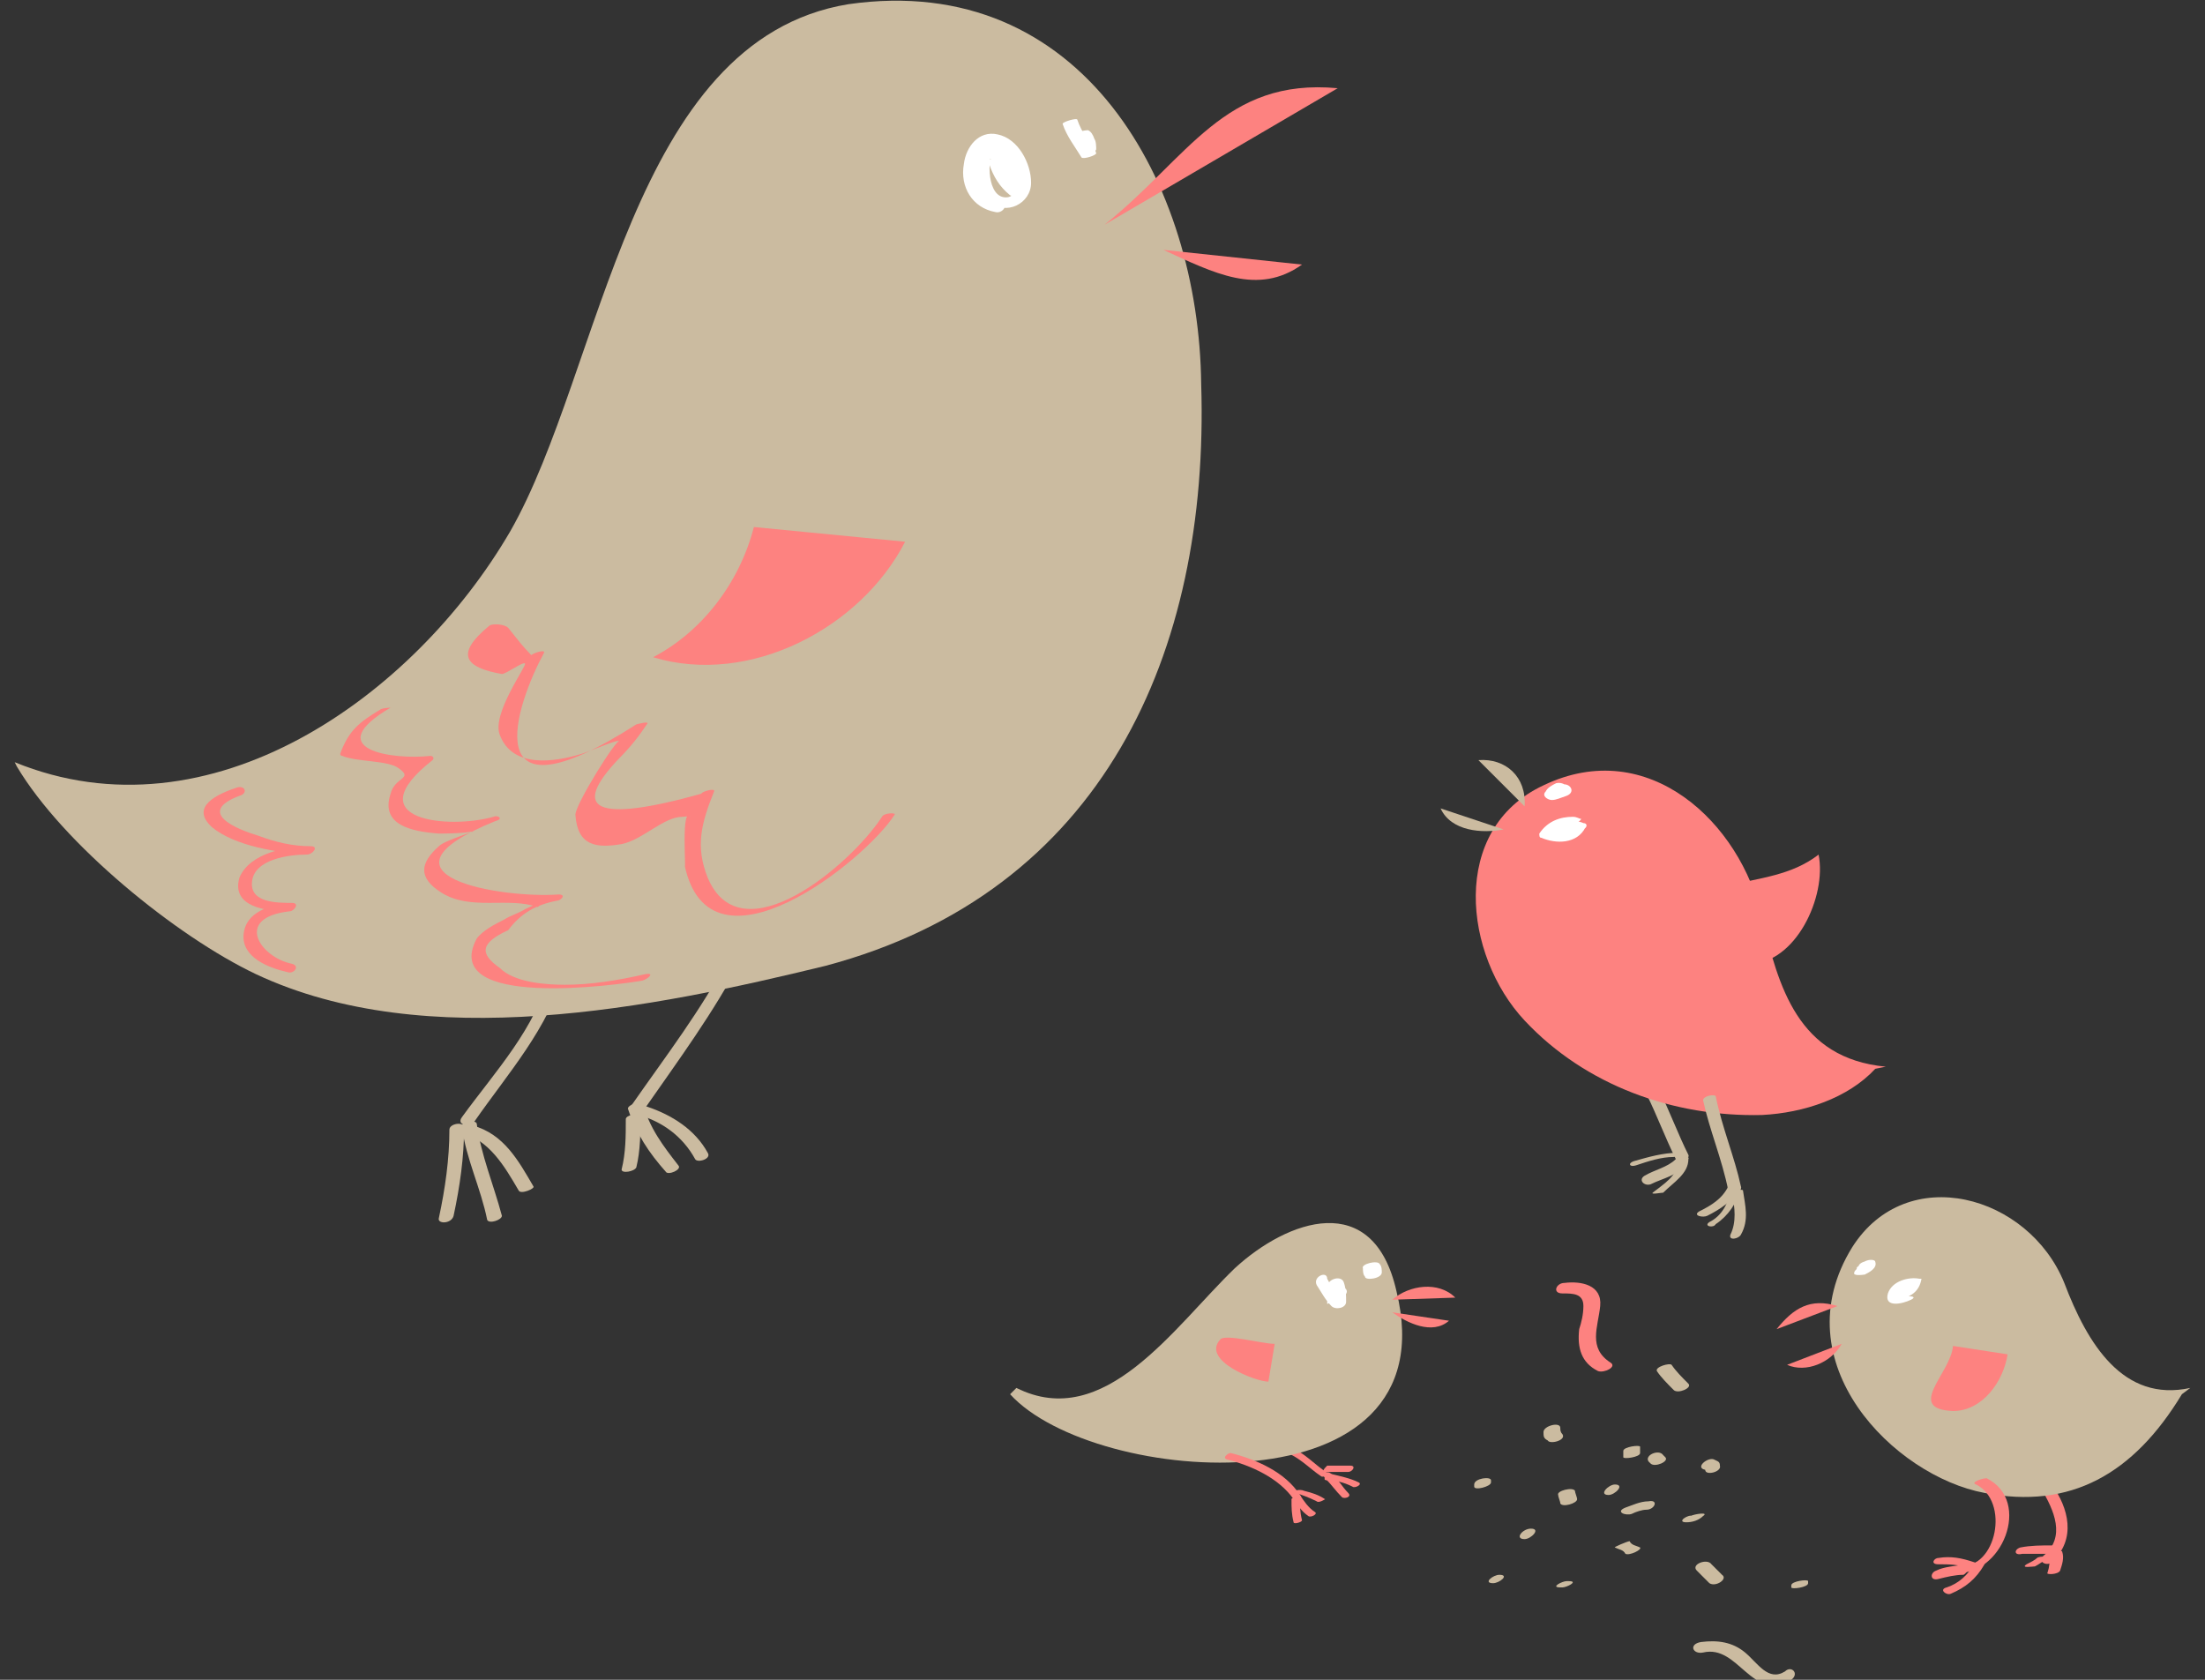
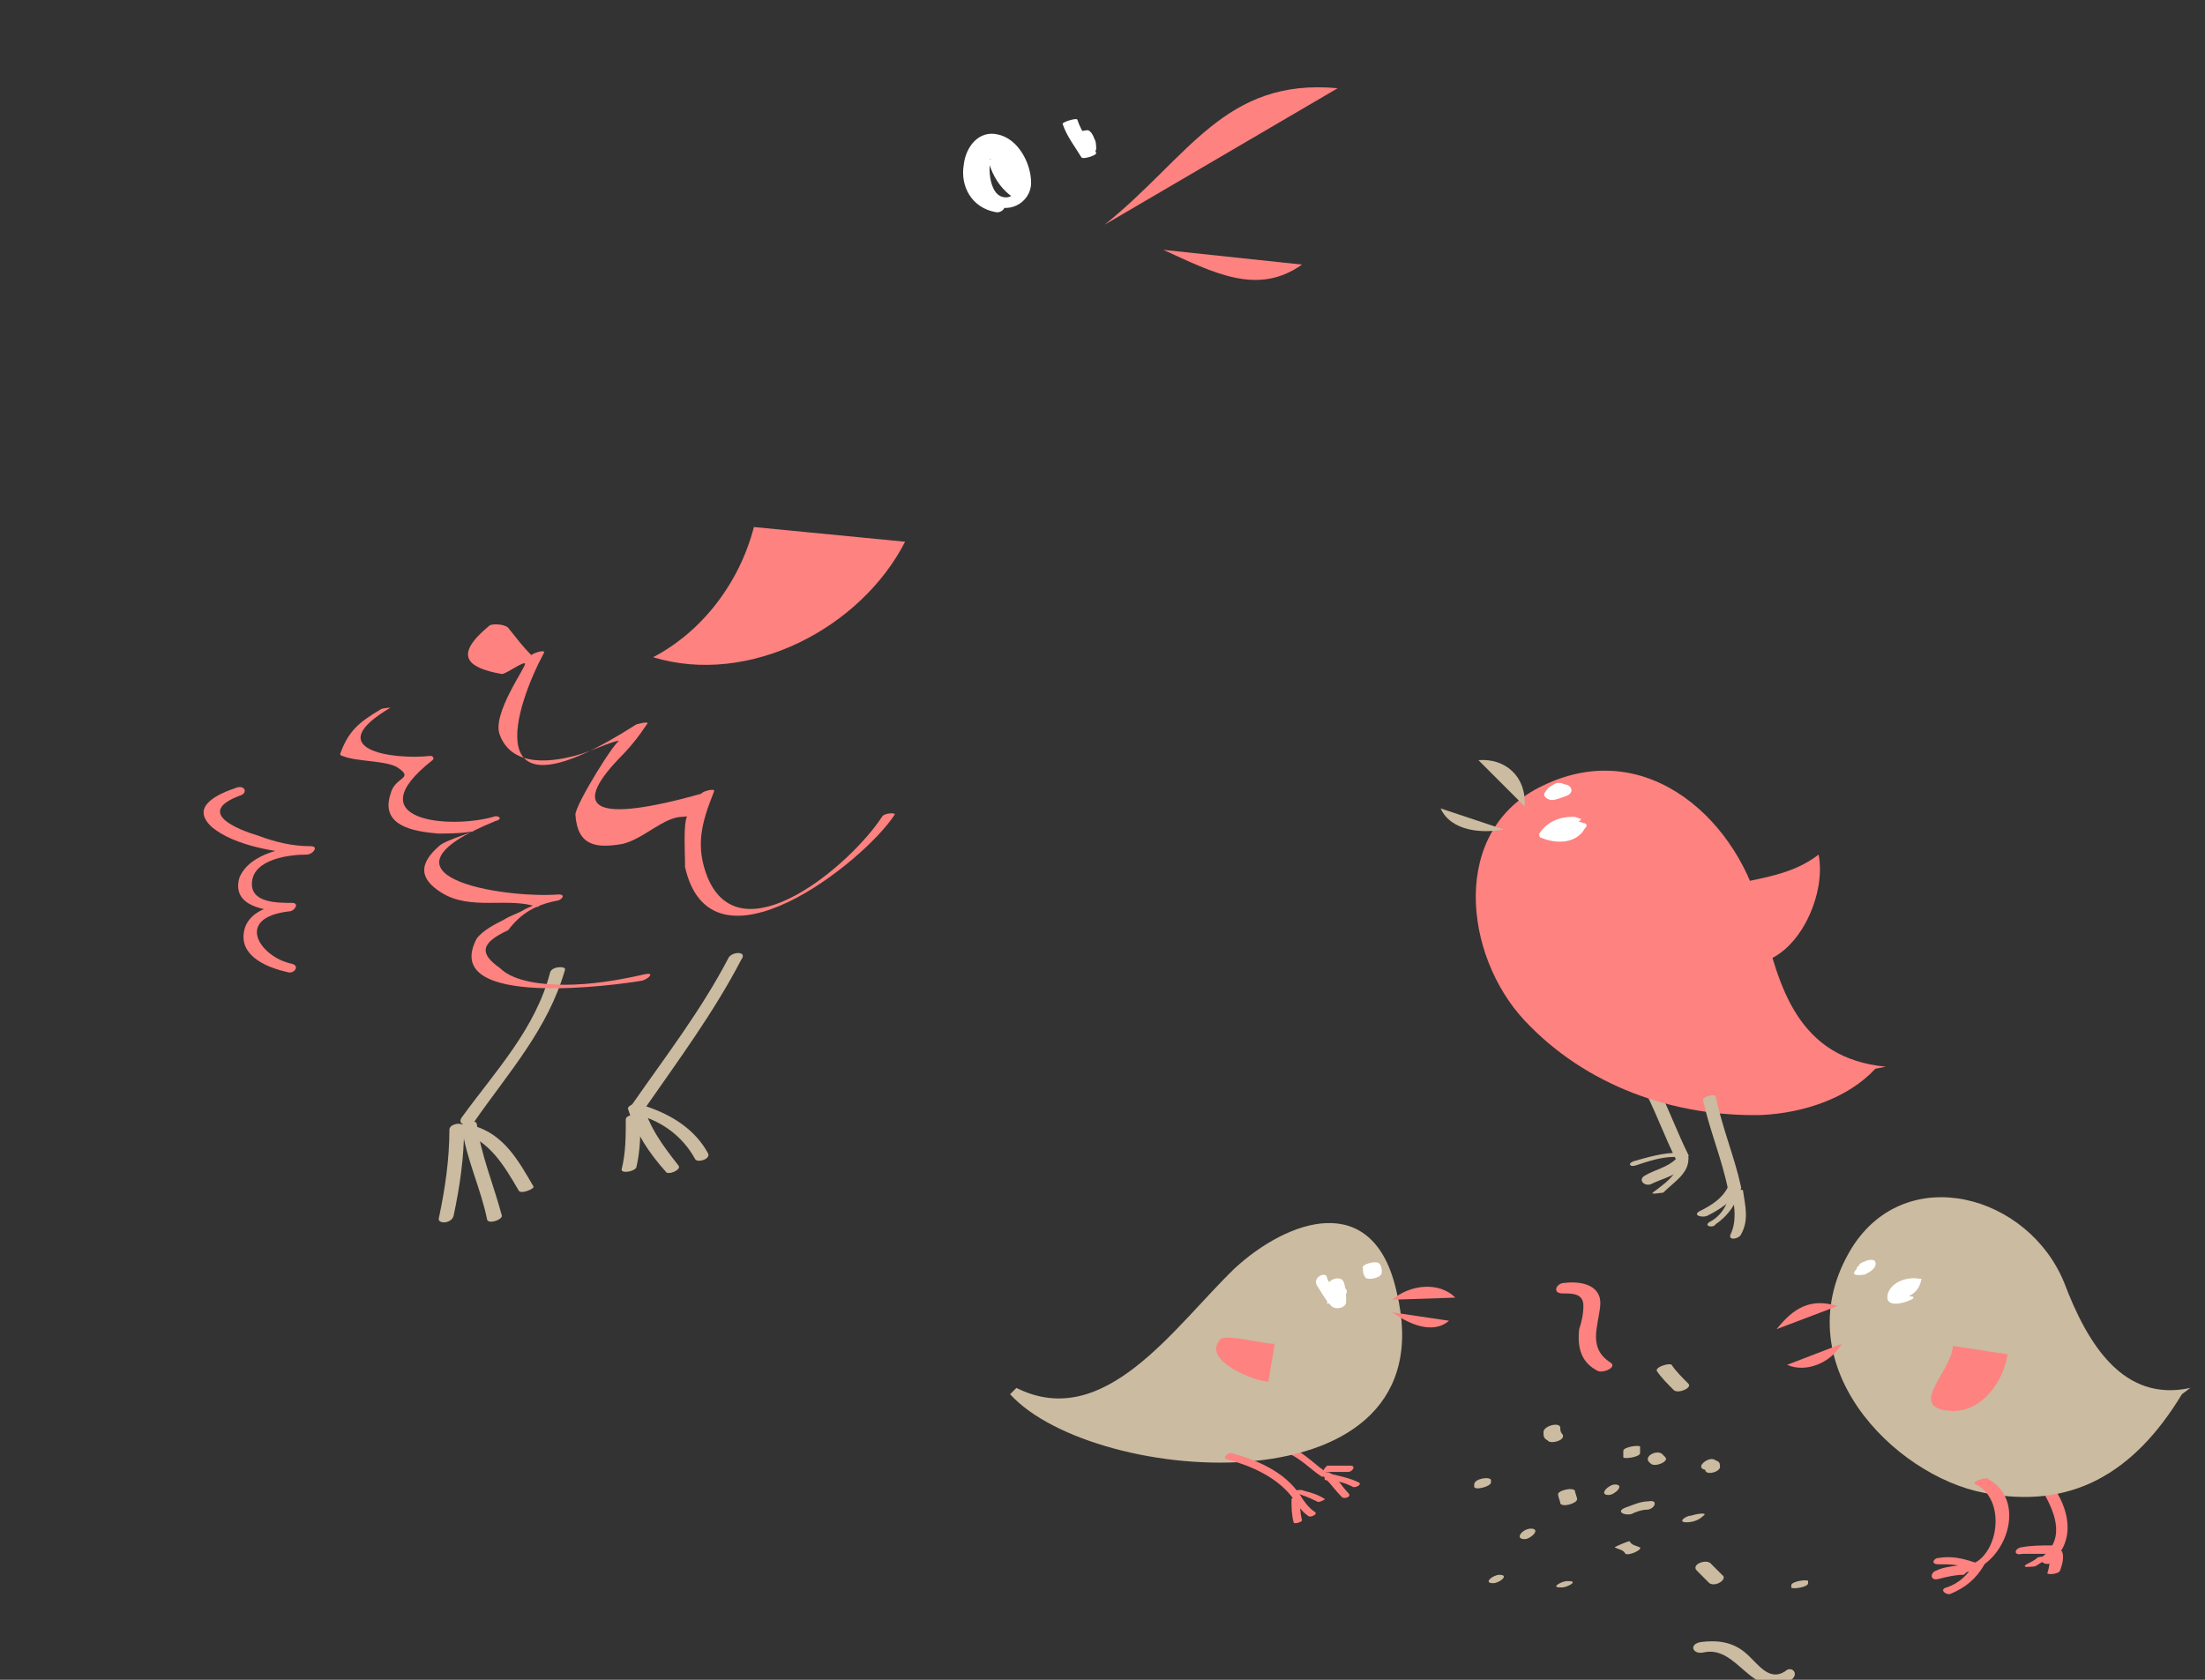
<svg xmlns="http://www.w3.org/2000/svg" width="105" height="80" viewBox="0 0 105 80" fill="none">
  <rect x="0" y="0" width="105" height="80" fill="#333333" stroke="none" />
  <g clip-path="url(#clip0_679_3574)">
    <path d="M34.7 45.601C33.4 48.101 31.7 50.301 30.1 52.601C29.9 53.001 30.5 53.101 30.7 52.801C32.3 50.501 34 48.201 35.3 45.701C35.6 45.301 34.9 45.301 34.7 45.601Z" fill="#CBBBA0" />
-     <path d="M0.7 36.3C10 40.1 19.7 33.2 24.3 25.3C28.7 17.6 30 1.9 40.4 0.2C51.6 -1.4 57.1 8.8 57.2 18.3C57.6 31.1 52.5 42.5 39.3 46C31.1 48 20.3 50.2 12.2 46.4C8.4 44.6 3 40.2 0.8 36.5" fill="#CBBBA0" />
    <path d="M52.6 10.701C56.6 7.501 58.3 3.701 63.7 4.201L52.6 10.701Z" fill="#FD8280" />
    <path d="M55.4 11.9C57.8 13 59.9 14.1 62 12.6L55.4 11.9Z" fill="#FD8280" />
    <path d="M26.2 46.3C25.5 49 23.6 51 22 53.2C21.7 53.6 22.4 53.7 22.6 53.4C24.2 51.1 26.1 49 26.9 46.2C27 46 26.3 46 26.2 46.3Z" fill="#CBBBA0" />
    <path d="M21.9 53.9C23.3 54.3 24 55.5 24.7 56.7C24.8 56.9 25.5 56.6 25.4 56.5C24.7 55.3 24 54 22.5 53.6C22.2 53.6 21.6 53.8 21.9 53.9Z" fill="#CBBBA0" />
    <path d="M22 53.7C22.2 55.2 22.9 56.6 23.2 58.1C23.3 58.3 23.9 58.1 23.9 57.901C23.5 56.401 22.9 55.001 22.7 53.501C22.6 53.3 21.9 53.401 22 53.7Z" fill="#CBBBA0" />
    <path d="M21.4 53.801C21.4 55.201 21.2 56.601 20.9 58.001C20.8 58.301 21.5 58.301 21.6 57.901C21.9 56.501 22.1 55.101 22.1 53.701C22.1 53.401 21.4 53.501 21.4 53.801Z" fill="#CBBBA0" />
    <path d="M30.4 53.099C31.5 53.4 32.5 54.1 33.1 55.2C33.2 55.4 33.9 55.2 33.7 54.9C33.1 53.8 32 53.1 30.8 52.7C30.6 52.6 30 52.9 30.4 53.099Z" fill="#CBBBA0" />
    <path d="M29.9 52.799C30.3 53.999 30.9 54.899 31.7 55.799C31.8 55.999 32.5 55.699 32.3 55.499C31.6 54.599 30.9 53.699 30.6 52.499C30.6 52.399 29.9 52.599 29.9 52.799Z" fill="#CBBBA0" />
    <path d="M29.8 53.3C29.8 54.1 29.8 54.9 29.6 55.7C29.6 55.9 30.2 55.8 30.3 55.6C30.5 54.8 30.5 53.9 30.5 53.1C30.4 53 29.8 53.1 29.8 53.3Z" fill="#CBBBA0" />
    <path d="M35.9 25.1C35.2 27.8 33.4 30.1 31.1 31.3C35.7 32.7 41 29.9 43.1 25.8" fill="#FD8280" />
    <path d="M18.1 33.799C17.1 34.399 16.6 34.799 16.2 35.899C16.2 35.899 16.2 35.999 16.3 35.999C17 36.299 18.5 36.199 19 36.599C19.7 37.099 18.8 36.999 18.6 37.799C18.1 39.299 19.6 39.599 20.9 39.699C21.1 39.699 22.6 39.699 22.7 39.499C22.7 39.599 21.2 39.999 20.9 40.299C20 41.099 19.9 41.799 21 42.499C22.4 43.399 24.2 42.699 25.6 43.199C25.6 43.199 26.5 42.599 25 43.299C24.7 43.499 24.3 43.599 24 43.799C23.6 43.999 23 44.299 22.7 44.699C20.9 48.099 29.5 46.899 30.6 46.699C30.9 46.599 31.2 46.299 30.7 46.399C29.4 46.699 28.1 46.899 26.9 46.899C26 46.899 24.5 46.799 23.8 46.099C22.8 45.399 22.9 44.899 24.2 44.299C24.8 43.499 25.5 43.099 26.5 42.899C26.7 42.899 27 42.599 26.6 42.599C23.9 42.799 17.2 41.699 23.6 39.099C24 38.999 23.7 38.799 23.5 38.899C21.4 39.499 16.9 39.099 20.6 36.199C20.7 36.099 20.6 35.999 20.5 35.999C18.7 36.199 15.2 35.699 18.6 33.699C18.8 33.699 18.2 33.699 18.1 33.799Z" fill="#FD8280" />
    <path d="M11.3 37.5C10.4 37.8 9 38.4 10.1 39.4C11.2 40.3 13.2 40.6 14.6 40.7C14.7 40.6 14.7 40.4 14.8 40.3C13.7 40.3 11.9 40.6 11.4 41.8C11 43.2 12.7 43.4 13.7 43.4C13.7 43.3 13.8 43.1 13.8 43C12.9 43.1 11.7 43.4 11.6 44.5C11.5 45.6 12.8 46.1 13.7 46.3C14 46.4 14.3 46 13.9 45.9C12.4 45.6 11.1 43.7 13.8 43.4C14 43.4 14.3 43 13.9 43C13.2 43 11.9 43 12 42C12.1 40.9 13.8 40.7 14.6 40.7C14.9 40.7 15.2 40.3 14.8 40.3C13.9 40.3 13.1 40.1 12.3 39.8C11.3 39.5 9.3 38.7 11.4 37.9C11.8 37.8 11.7 37.4 11.3 37.5Z" fill="#FD8280" />
    <path d="M50.6 5.899C50.8 6.499 51.2 6.999 51.5 7.499C51.6 7.599 52.2 7.399 52.2 7.299C52.1 6.999 52 6.599 51.8 6.199C51.6 6.299 51.4 6.299 51.1 6.399C51.4 6.499 51.5 7.099 51.5 7.299C51.5 7.399 52.2 7.299 52.2 7.099C52.2 6.999 52.2 6.699 52.1 6.599C51.9 6.499 51.6 6.599 51.5 6.699C51.4 6.799 51.4 7.099 51.4 7.199C51.4 7.299 52.1 7.199 52.1 6.999V6.599C51.9 6.599 51.7 6.699 51.5 6.699C51.5 6.899 51.5 7.199 51.5 7.299C51.7 7.199 52 7.199 52.2 7.099C52.2 6.899 52.1 6.299 51.8 6.199C51.7 6.199 51.1 6.299 51.1 6.399C51.2 6.699 51.3 7.099 51.5 7.499C51.7 7.399 52 7.399 52.2 7.299C51.9 6.799 51.5 6.299 51.3 5.699C51.3 5.599 50.6 5.799 50.6 5.899Z" fill="white" />
    <path d="M47.1 7.8C47.3 8.4 47.6 8.9 48.1 9.3C48.3 9.4 48.6 9.3 48.7 9.1C48.7 9 48.8 8.9 48.9 8.8C49 8.7 49 8.6 48.9 8.5C48.4 7.9 48.1 7.2 47.4 6.7C47.3 6.6 47 6.6 46.8 6.8C46.3 7.6 46.3 9 47.1 9.6C47.9 10.3 49.1 9.7 49.1 8.7C49.1 7.8 48.5 6.6 47.5 6.4C46.6 6.2 46 7 45.9 7.8C45.7 8.9 46.3 9.9 47.4 10.1C47.8 10.2 48.1 9.6 47.6 9.6C46.8 9.5 46.5 8.7 46.5 7.9C46.6 7.2 47.1 6.6 47.7 7.3C48 7.6 48.8 9.4 47.9 9.4C47 9.4 47 7.6 47.3 7.1C47.1 7.1 46.9 7.2 46.7 7.2C47.5 7.7 47.8 8.4 48.3 9C48.3 8.9 48.3 8.8 48.3 8.7C48.2 8.8 48.1 9 48 9.1C48.2 9.1 48.4 9 48.6 9C48.2 8.6 48 8.2 47.8 7.7C47.7 7.3 47 7.5 47.1 7.8Z" fill="white" />
    <path d="M23.3 29.8C21.6 31.2 22.2 31.8 23.9 32.1C24.1 32.1 24.9 31.5 25 31.6C25.1 31.7 23.4 34 23.8 35C24.4 36.6 26.4 36.3 27.7 35.9C28.3 35.7 29.4 35.2 29.5 35.3C29.4 35.1 27.4 38.3 27.4 38.8C27.5 40.3 28.4 40.4 29.6 40.2C30.6 40 31.6 38.9 32.5 38.9C34.1 38.8 32.4 38.3 32.9 38.9C32.4 38.3 32.7 41.7 32.6 41.2C33.8 46.9 41.2 41 42.6 38.8C42.7 38.7 42.1 38.7 42 38.9C40.5 41.2 35.3 45.6 33.7 41.8C33.1 40.3 33.4 39.2 34 37.7C34.1 37.5 33.4 37.7 33.4 37.8C28.4 39.2 27.1 38.6 29.5 36.1C30 35.6 30.4 35.1 30.8 34.5C31 34.3 30.3 34.5 30.3 34.5C22.5 39.5 24.6 33.5 25.9 31.1C26 30.9 25.4 31.1 25.3 31.2C24.9 30.8 24.6 30.4 24.2 29.9C24 29.7 23.4 29.7 23.3 29.8Z" fill="#FD8280" />
    <path d="M97.2 70.901C97.8 71.901 98.4 73.201 97.3 74.101C97 74.401 97.5 74.601 97.7 74.401C98.9 73.301 98.5 71.801 97.7 70.701C97.6 70.401 97 70.601 97.2 70.901Z" fill="#FD8280" />
    <path d="M104.3 66.1C101.1 66.8 99.4 64 98.3 61.1C96.6 56.9 90.8 55.3 88.2 59.4C84.8 64.9 90.2 70.3 94.5 71.1C98.6 71.9 101.6 70.2 103.9 66.4" fill="#CBBBA0" />
    <path d="M87.5 62.201C86.2 61.801 85.4 62.301 84.6 63.301L87.5 62.201Z" fill="#FD8280" />
    <path d="M87.7 64C87.2 64.9 86 65.4 85.1 65L87.7 64Z" fill="#FD8280" />
    <path d="M90.3 61.3C90.2 61.5 90.1 61.7 90.1 61.9C90.1 62 90.3 61.9 90.3 61.9C91 61.8 91.4 61.5 91.5 60.9C91.5 60.9 91.5 60.9 91.4 60.9C90.9 60.8 90.1 61 89.9 61.6C89.7 62.3 90.6 62.1 91 61.9C91.4 61.7 90.7 61.7 90.6 61.8C90.8 61.7 90.7 61.8 90.7 61.6C90.7 61.5 90.7 61.4 90.8 61.3L90.9 61.2C90.9 61.2 90.9 61.2 91 61.1C90.9 61.1 90.9 61.1 90.8 61.2C90.7 61.3 90.8 61.5 90.7 61.6C90.6 61.7 90.5 61.8 90.7 61.8C90.8 61.8 90.8 61.8 90.9 61.8C90.9 61.6 91 61.4 91.1 61.2C91.1 61.1 90.4 61.1 90.3 61.3Z" fill="white" />
    <path d="M88.5 60.3C88.5 60.4 88.3 60.5 88.3 60.6C88.2 60.8 88.8 60.7 88.8 60.7C89 60.6 89.4 60.4 89.3 60.1C89.3 60 89.1 60 89.1 60C88.9 60 88.7 60.1 88.5 60.3C88.7 60.2 88.9 60.2 89.1 60.1C88.9 60.1 88.7 60.1 88.5 60.3C88.5 60.3 88.3 60.4 88.5 60.5C88.8 60.6 89 60.4 89.2 60.3C89 60.3 88.9 60.4 88.7 60.4C88.6 60.4 88.6 60.3 88.5 60.3C88.5 60.4 88.5 60.4 88.4 60.4C88.6 60.4 88.7 60.4 88.9 60.5C88.9 60.4 89.1 60.3 89.1 60.2C89.3 60 88.6 60 88.5 60.3Z" fill="white" />
    <path d="M94.1 70.7C95.7 71.5 95.1 74.7 93.3 74.6C93.1 74.6 92.7 74.9 93.1 74.9C95.3 75.1 96.8 71.5 94.6 70.4C94.4 70.4 93.8 70.6 94.1 70.7Z" fill="#FD8280" />
    <path d="M92.3 74.499C92.8 74.499 93.3 74.499 93.7 74.699C93.9 74.799 94.4 74.499 94 74.399C93.4 74.199 92.9 74.099 92.3 74.199C92.1 74.199 91.9 74.499 92.3 74.499Z" fill="#FD8280" />
    <path d="M94 74.5C93.7 75 93.3 75.4 92.7 75.6C92.3 75.7 92.7 76 92.9 75.9C93.6 75.6 94.1 75.2 94.5 74.5C94.6 74.3 94.1 74.3 94 74.5Z" fill="#FD8280" />
    <path d="M97.7 73.6C97.2 73.6 96.7 73.6 96.2 73.7C95.9 73.8 95.9 74.1 96.3 74C96.7 74 97.1 74 97.5 74C97.7 74 98.1 73.6 97.7 73.6Z" fill="#FD8280" />
    <path d="M97.6 74.101C97.6 74.401 97.6 74.601 97.5 74.901C97.4 75.001 98 75.001 98.1 74.801C98.2 74.501 98.3 74.201 98.2 73.901C98.2 73.801 97.6 73.901 97.6 74.101Z" fill="#FD8280" />
    <path d="M97 74.2C96.9 74.3 96.7 74.4 96.5 74.501C96.2 74.701 96.8 74.6 96.9 74.6C97.1 74.501 97.2 74.4 97.4 74.3C97.7 74.1 97.1 74.1 97 74.2Z" fill="#FD8280" />
    <path d="M93.5 74.5C93.1 74.6 92.6 74.6 92.2 74.8C91.9 74.9 91.9 75.3 92.3 75.2C92.7 75.1 93.1 75 93.5 75C93.7 74.9 93.9 74.5 93.5 74.5Z" fill="#FD8280" />
    <path d="M93 64.1C92.9 65.4 90.7 67.1 93 67.2C94.4 67.2 95.4 65.8 95.6 64.5" fill="#FD8280" />
    <path d="M61 69.1C61.8 69.3 62.3 69.9 62.9 70.3C63 70.4 63.3 70.2 63.3 70.2C62.6 69.8 62.1 69.1 61.3 68.9C61.2 68.9 60.9 69.1 61 69.1Z" fill="#FD8280" />
    <path d="M48.4 66.1C52.6 68.2 55.9 63.2 58.8 60.4C61.3 58.1 65.4 56.6 66.5 61.5C69.1 72.1 52.1 70.8 48.1 66.4" fill="#CBBBA0" />
    <path d="M66.3 61.899C67.1 61.199 68.5 60.999 69.3 61.799L66.3 61.899Z" fill="#FD8280" />
    <path d="M66.3 62.5C67 63 68.2 63.6 69 62.9L66.3 62.5Z" fill="#FD8280" />
    <path d="M62.7 61.2C62.9 61.5 63.1 61.9 63.4 62.2C63.6 62.4 64.1 62.3 64.1 62C64.1 61.7 64.1 61.4 64 61.1C63.9 60.7 63.2 60.9 63.2 61.3C63.2 61.5 63.3 61.6 63.4 61.7C63.6 62 64.3 61.7 64.1 61.4C64 61.3 64 61.3 63.9 61.1C63.6 61.2 63.4 61.2 63.1 61.3C63.2 61.6 63.2 61.8 63.2 62.1C63.4 62 63.7 62 63.9 61.9C63.7 61.6 63.4 61.3 63.2 60.9C63.2 60.5 62.5 60.8 62.7 61.2Z" fill="white" />
    <path d="M64.9 60.4C64.9 60.5 64.9 60.7 65 60.8C65 61 65.8 60.9 65.8 60.6C65.8 60.5 65.8 60.3 65.7 60.2C65.6 60 64.8 60.2 64.9 60.4Z" fill="white" />
    <path d="M58.4 69.499C59.6 69.799 60.9 70.399 61.6 71.399C61.7 71.499 62.1 71.399 61.9 71.199C61.2 70.099 59.8 69.499 58.6 69.199C58.5 69.199 58.2 69.399 58.4 69.499Z" fill="#FD8280" />
    <path d="M61.5 71.401C61.5 71.801 61.5 72.101 61.6 72.501C61.6 72.601 62 72.501 62 72.401C61.9 72.001 61.9 71.701 61.9 71.301C61.9 71.301 61.5 71.301 61.5 71.401Z" fill="#FD8280" />
    <path d="M61.6 71.399C61.8 71.699 62 71.999 62.3 72.199C62.4 72.299 62.8 72.099 62.6 71.999C62.3 71.799 62.1 71.499 61.9 71.199C61.9 71.099 61.5 71.199 61.6 71.399Z" fill="#FD8280" />
    <path d="M61.7 71.1C62 71.2 62.3 71.3 62.7 71.5C62.8 71.6 63.1 71.4 63.1 71.4C62.8 71.2 62.5 71.1 62.1 71C61.9 70.9 61.5 71 61.7 71.1Z" fill="#FD8280" />
    <path d="M63.1 70.4C63.4 70.7 63.6 71 63.9 71.3C64 71.4 64.4 71.3 64.2 71.1C63.9 70.8 63.7 70.4 63.4 70.2C63.2 70 62.9 70.2 63.1 70.4Z" fill="#FD8280" />
    <path d="M63.2 70.499C63.6 70.499 64 70.599 64.4 70.799C64.5 70.899 64.9 70.699 64.7 70.599C64.3 70.399 63.8 70.299 63.4 70.199C63.2 70.199 62.9 70.499 63.2 70.499Z" fill="#FD8280" />
    <path d="M63.1 70.101C63.5 70.101 63.8 70.101 64.2 70.101C64.4 70.101 64.6 69.801 64.3 69.801C63.9 69.801 63.6 69.801 63.2 69.801C63.1 69.901 62.9 70.101 63.1 70.101Z" fill="#FD8280" />
    <path d="M60.7 64.001C60.1 64.001 58.3 63.501 58.1 63.801C57.2 64.801 59.8 65.801 60.4 65.801" fill="#FD8280" />
    <path d="M78.4 52.101C78.9 53.101 79.3 54.201 79.8 55.201C79.9 55.401 80.5 55.201 80.4 55.001C79.9 54.001 79.5 52.901 79 51.901C78.9 51.701 78.3 51.901 78.4 52.101Z" fill="#CBBBA0" />
    <path d="M89.8 50.801C85.6 50.401 84.7 47.002 83.9 43.702C82.9 39.202 78.5 35.002 73.5 37.401C69 39.502 69.7 45.502 72.6 48.602C75.5 51.702 79.7 53.202 83.9 53.102C85.9 53.002 88 52.301 89.3 50.901" fill="#FD8280" />
    <path d="M72.6 38.401C72.7 37.001 71.7 36.101 70.4 36.201L72.6 38.401Z" fill="#CBBBA0" />
    <path d="M68.6 38.5C69.1 39.6 70.6 39.7 71.6 39.5L68.6 38.5Z" fill="#CBBBA0" />
    <path d="M74.9 38.9C74.3 38.9 73.7 39.1 73.3 39.7C73.3 39.8 73.3 39.9 73.4 39.9C74.1 40.2 75.1 40.2 75.5 39.4C75.5 39.3 75.4 39.3 75.4 39.2C74.8 39 74.2 39.2 73.7 39.5C73.6 39.6 73.6 39.7 73.8 39.8C74.4 39.9 74.9 39.8 75.4 39.5C75.6 39.4 75.6 39.2 75.4 39.2C75.2 39.1 74.9 39.1 74.7 39.1C74.4 39.1 73.9 39.5 74.4 39.5C74.6 39.5 74.8 39.5 75 39.6C75 39.5 75 39.4 75 39.3C74.8 39.4 74.6 39.4 74.4 39.4C74.4 39.5 74.4 39.6 74.5 39.7C74.7 39.6 74.9 39.6 75.1 39.6C75.1 39.5 75 39.5 75 39.4C74.9 39.7 74.4 39.5 74.2 39.4C74.2 39.5 74.2 39.5 74.3 39.6C74.4 39.4 74.6 39.2 74.8 39.2C74.9 39.2 75.2 39.2 75.3 39C75.2 39 75.1 38.9 74.9 38.9Z" fill="white" />
    <path d="M74.1 37.301C73.9 37.401 73.7 37.501 73.6 37.701C73.4 37.901 73.7 38.101 73.9 38.101C74.1 38.101 74.3 38.001 74.6 37.901C75.1 37.701 74.7 37.201 74.3 37.401C74.2 37.401 74.1 37.501 74 37.501C74.1 37.601 74.2 37.801 74.3 37.901C74.4 37.801 74.5 37.801 74.5 37.801C74.9 37.601 74.5 37.201 74.1 37.301Z" fill="white" />
    <path d="M81.1 52.401C81.4 53.801 82 55.201 82.3 56.701C82.3 56.801 82.9 56.701 82.9 56.501C82.6 55.101 82 53.701 81.7 52.201C81.6 52.101 81.1 52.201 81.1 52.401Z" fill="#CBBBA0" />
    <path d="M77.9 55.501C78.5 55.301 79.1 55.101 79.7 55.101C79.9 55.101 80.3 54.801 79.9 54.901C79.2 54.901 78.5 55.101 77.8 55.301C77.5 55.401 77.6 55.601 77.9 55.501Z" fill="#CBBBA0" />
    <path d="M79.8 55.202C79.4 55.602 78.8 55.702 78.3 56.002C78 56.202 78.3 56.502 78.6 56.402C79.2 56.102 79.9 56.002 80.3 55.402C80.5 55.102 80 55.002 79.8 55.202Z" fill="#CBBBA0" />
    <path d="M79.9 55.301C79.9 56.001 79.2 56.401 78.7 56.801C78.6 56.901 79.1 56.801 79.2 56.801C79.7 56.301 80.4 55.901 80.4 55.201C80.5 55.001 79.9 55.101 79.9 55.301Z" fill="#CBBBA0" />
    <path d="M82.3 56.501C82 57.101 81.5 57.401 80.9 57.701C80.6 57.901 81.1 58.001 81.3 57.901C81.9 57.601 82.5 57.201 82.9 56.601C82.9 56.301 82.3 56.301 82.3 56.501Z" fill="#CBBBA0" />
    <path d="M82.4 56.701C82.3 57.301 82 57.901 81.4 58.201C81.1 58.401 81.6 58.501 81.7 58.301C82.3 57.901 82.7 57.301 82.9 56.601C83 56.401 82.5 56.501 82.4 56.701Z" fill="#CBBBA0" />
    <path d="M82.5 56.901C82.6 57.501 82.7 58.201 82.4 58.801C82.3 59.101 82.8 59.001 82.9 58.801C83.3 58.101 83.1 57.401 83 56.701C83 56.601 82.4 56.701 82.5 56.901Z" fill="#CBBBA0" />
    <path d="M82.2 42.201C83.8 41.801 85.3 41.701 86.6 40.701C87 42.701 85.5 45.901 83.3 45.901" fill="#FD8280" />
    <path d="M73.5 68.2C73.5 68.4 73.5 68.5 73.7 68.6C73.8 68.8 74.6 68.6 74.4 68.3C74.3 68.2 74.3 68.1 74.3 68C74.3 67.7 73.5 67.9 73.5 68.2Z" fill="#CBBBA0" />
    <path d="M78.9 65.299C79.1 65.599 79.4 65.899 79.7 66.199C79.9 66.399 80.6 66.099 80.4 65.899C80.1 65.599 79.8 65.299 79.6 64.999C79.5 64.899 78.8 65.099 78.9 65.299Z" fill="#CBBBA0" />
    <path d="M76.7 64.899C75.6 64.199 76.1 63.199 76.2 62.199C76.3 61.199 75.3 60.999 74.5 61.099C74.1 61.099 73.9 61.599 74.4 61.599C74.9 61.599 75.4 61.599 75.4 62.199C75.4 62.599 75.3 62.999 75.2 63.299C75.1 64.199 75.3 64.899 76.1 65.299C76.4 65.399 77 65.099 76.7 64.899Z" fill="#FD8280" />
    <path d="M72.6 73.301C72.9 73.301 73.4 72.801 72.9 72.801C72.5 72.801 72.1 73.301 72.6 73.301Z" fill="#CBBBA0" />
    <path d="M76.9 73.7C77.1 73.8 77.3 73.8 77.4 74C77.6 74.1 78.2 73.8 78.1 73.7C77.9 73.6 77.7 73.6 77.6 73.4C77.5 73.4 76.8 73.7 76.9 73.7Z" fill="#CBBBA0" />
    <path d="M80.3 72.499C80.6 72.499 80.9 72.4 81.1 72.2C81.4 71.999 80.7 72.1 80.5 72.2C80.5 72.2 80.5 72.2 80.6 72.2C80.4 72.1 79.8 72.499 80.3 72.499Z" fill="#CBBBA0" />
    <path d="M78.1 69.201C78.1 69.101 78.1 69.001 78.1 68.901C78.1 68.801 77.3 68.901 77.3 69.101C77.3 69.201 77.3 69.301 77.3 69.401C77.3 69.501 78.1 69.401 78.1 69.201Z" fill="#CBBBA0" />
    <path d="M76.6 71.199C76.9 71.199 77.4 70.699 76.9 70.699C76.6 70.699 76.1 71.199 76.6 71.199Z" fill="#CBBBA0" />
    <path d="M81.2 69.999C81.1 69.999 81.1 69.999 81.2 69.999C81.2 70.299 82 70.1 81.9 69.799C81.9 69.6 81.8 69.6 81.6 69.499C81.3 69.4 80.7 69.9 81.2 69.999Z" fill="#CBBBA0" />
    <path d="M85.3 75.501V75.601C85.3 75.701 86.1 75.601 86.1 75.401V75.301C86.1 75.201 85.3 75.301 85.3 75.501Z" fill="#CBBBA0" />
    <path d="M74.7 75.301H74.6C74.4 75.301 73.8 75.601 74.3 75.601H74.4C74.6 75.601 75.2 75.301 74.7 75.301Z" fill="#CBBBA0" />
    <path d="M74.2 71.201C74.2 71.301 74.3 71.501 74.3 71.601C74.4 71.801 75.1 71.601 75.1 71.401C75.1 71.301 75 71.101 75 71.001C74.9 70.801 74.1 71.001 74.2 71.201Z" fill="#CBBBA0" />
    <path d="M77.7 72.1C77.9 71.999 78.2 71.9 78.4 71.9C78.8 71.9 79 71.4 78.5 71.5C78.1 71.5 77.7 71.7 77.4 71.8C76.9 72 77.4 72.2 77.7 72.1Z" fill="#CBBBA0" />
    <path d="M78.5 69.6L78.6 69.7C78.8 69.9 79.5 69.6 79.3 69.4L79.2 69.3C79 69 78.3 69.3 78.5 69.6Z" fill="#CBBBA0" />
    <path d="M81.1 78.701C82.8 78.301 83.4 81.101 85.3 80.001C85.7 79.701 85.3 79.301 85 79.601C84.2 80.101 83.7 79.201 83.1 78.701C82.5 78.201 81.8 78.101 81 78.201C80.4 78.301 80.6 78.801 81.1 78.701Z" fill="#CBBBA0" />
    <path d="M70.2 70.701V70.8C70.2 71.001 71 70.8 71 70.6V70.501C71 70.3 70.2 70.4 70.2 70.701Z" fill="#CBBBA0" />
    <path d="M80.8 74.799C81 74.999 81.2 75.199 81.4 75.399C81.7 75.599 82.3 75.199 82 74.999C81.8 74.799 81.7 74.699 81.5 74.499C81.3 74.199 80.5 74.499 80.8 74.799Z" fill="#CBBBA0" />
    <path d="M71.1 75.4C71.4 75.4 71.9 75 71.4 75C71.1 75 70.6 75.4 71.1 75.4Z" fill="#CBBBA0" />
  </g>
  <defs>
    <clipPath id="clip0_679_3574">
      <rect width="104" height="80" fill="white" transform="translate(0.5)" />
    </clipPath>
  </defs>
</svg>